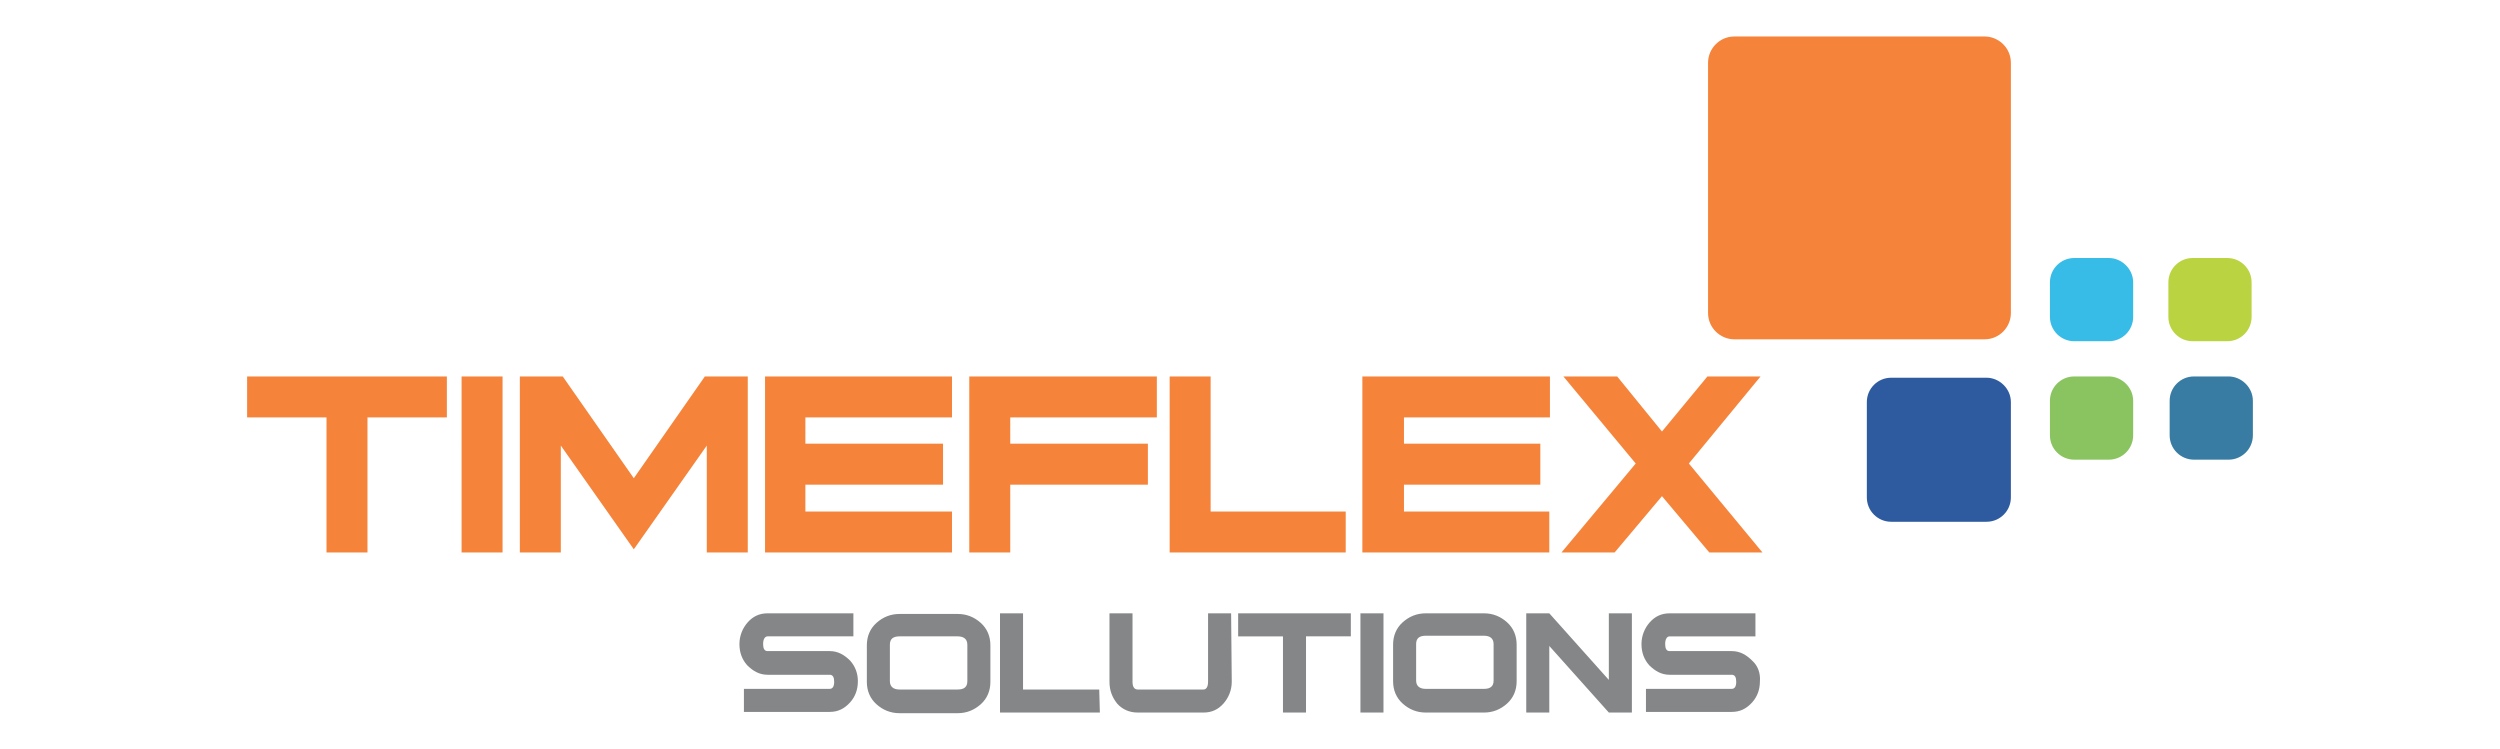
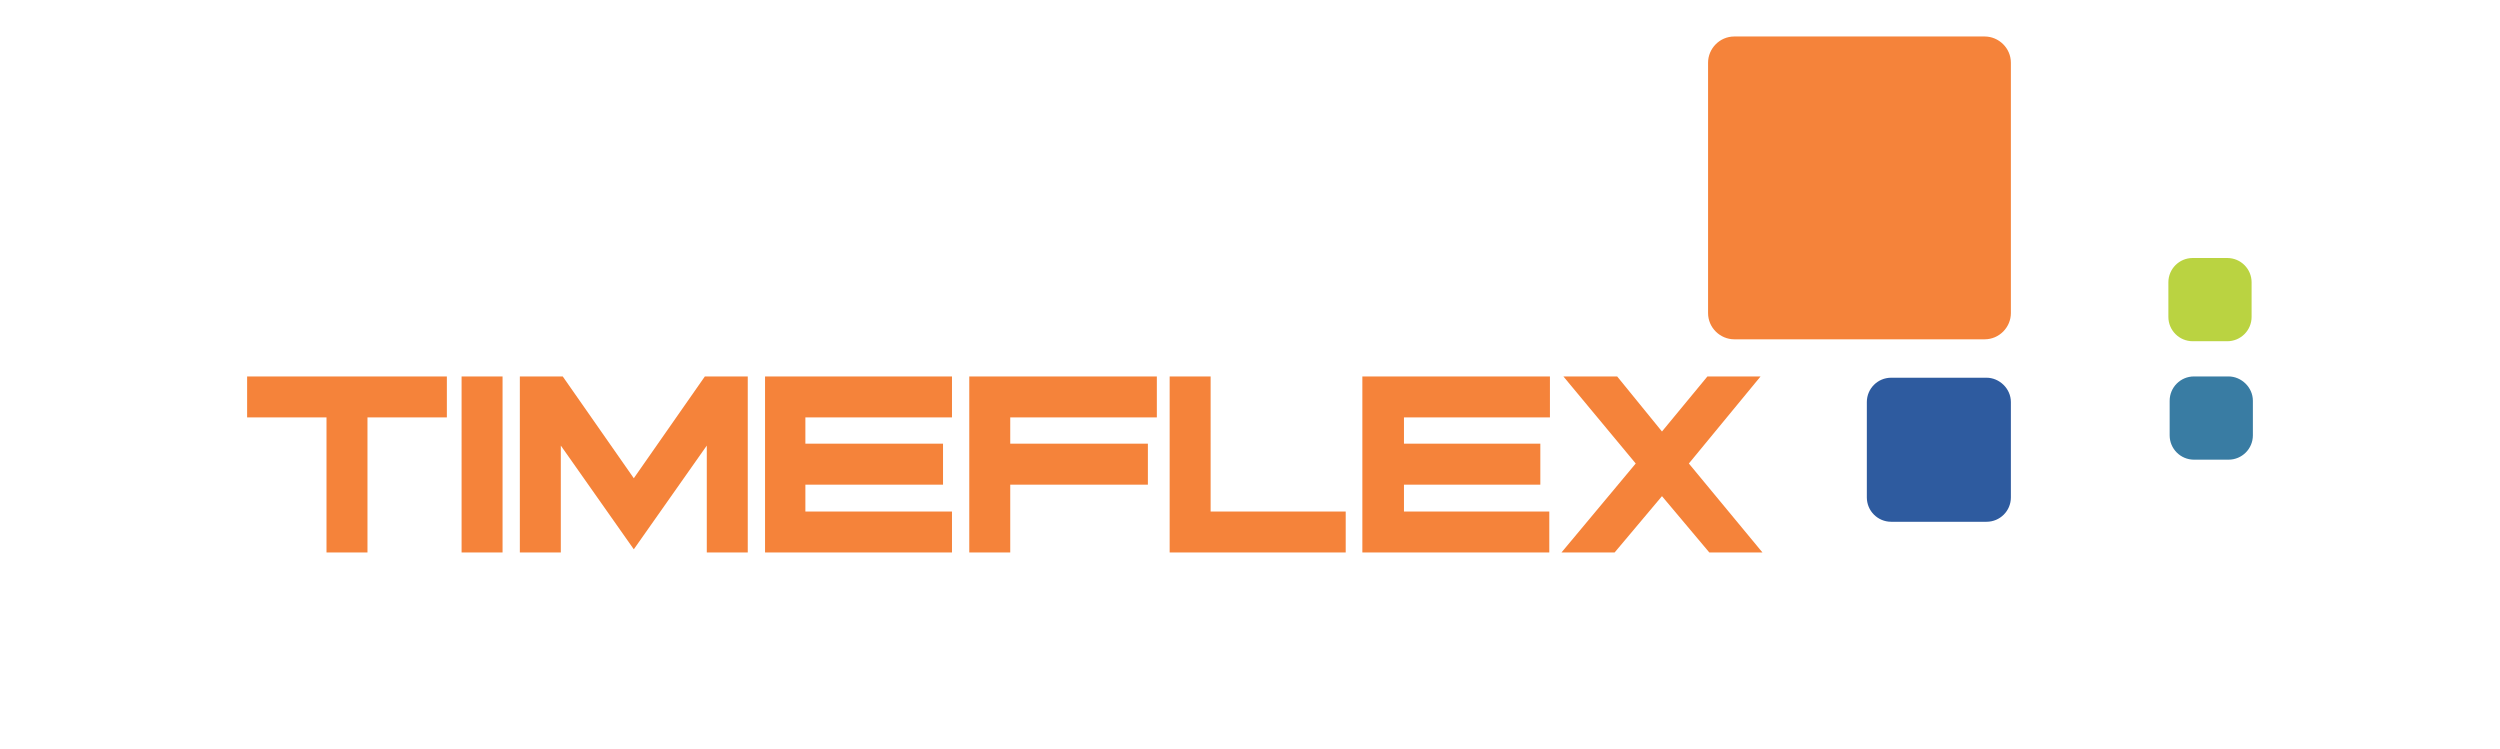
<svg xmlns="http://www.w3.org/2000/svg" xml:space="preserve" id="Timeflexlogo" width="390.5" height="117" x="0" y="0" style="enable-background:new 0 0 390.5 117" version="1.1" viewBox="0 0 390.5 117">
  <style type="text/css">.st0{fill:#f5833a}</style>
  <g id="Layer_x0020_1">
    <path d="M38.6 58.8v6.4H51v21.1h6.4V65.2h12.4v-6.4zM72.1 86.3h6.4V58.8h-6.4zM110.1 58.8 99 74.7 87.9 58.8h-6.7v27.5h6.4V69.6L99 85.8l11.4-16.2v16.7h6.4V58.8zM119.5 58.8v27.5h29.2v-6.4h-22.9v-4.2h21.5v-6.4h-21.5v-4.1h22.9v-6.4zM151.4 58.8v27.5h6.4V75.7h21.5v-6.4h-21.5v-4.1h22.9v-6.4zM182.7 58.8v27.5h27.5v-6.4h-21.1V58.8zM212.8 58.8v27.5H242v-6.4h-22.7v-4.2h21.3v-6.4h-21.3v-4.1h22.8v-6.4zM266.7 58.8l-7.1 8.6-7-8.6h-8.4l11.3 13.6-11.6 13.9h8.3l7.4-8.8 7.4 8.8h8.3l-11.5-13.9L275 58.8z" class="st0" />
-     <path d="M329.4 58.8H324c-2.1 0-3.8 1.7-3.8 3.8V68c0 2.1 1.7 3.8 3.8 3.8h5.4c2.1 0 3.8-1.7 3.8-3.8v-5.4c0-2.1-1.8-3.8-3.8-3.8z" style="fill:#89c460" />
    <path d="M310.3 59h-14.9c-2.1 0-3.8 1.7-3.8 3.8v14.9c0 2.1 1.7 3.8 3.8 3.8h14.9c2.1 0 3.8-1.7 3.8-3.8V62.8c0-2.1-1.8-3.8-3.8-3.8z" style="fill:#2e5b9f" />
-     <path d="M329.4 40.3H324c-2.1 0-3.8 1.7-3.8 3.8v5.4c0 2.1 1.7 3.8 3.8 3.8h5.4c2.1 0 3.8-1.7 3.8-3.8v-5.4c0-2.1-1.8-3.8-3.8-3.8z" style="fill:#37bce7" />
    <path d="M347.9 40.3h-5.4c-2.1 0-3.8 1.7-3.8 3.8v5.4c0 2.1 1.7 3.8 3.8 3.8h5.4c2.1 0 3.8-1.7 3.8-3.8v-5.4c0-2.1-1.7-3.8-3.8-3.8z" style="fill:#bad341" />
    <path d="M348.1 58.8h-5.4c-2.1 0-3.8 1.7-3.8 3.8V68c0 2.1 1.7 3.8 3.8 3.8h5.4c2.1 0 3.8-1.7 3.8-3.8v-5.4c0-2.1-1.8-3.8-3.8-3.8z" style="fill:#397ca3" />
    <path d="M270.9 53H310c2.3 0 4.1-1.9 4.1-4.1V9.8c0-2.3-1.9-4.1-4.1-4.1h-39.1c-2.3 0-4.1 1.9-4.1 4.1v39.1c0 2.3 1.9 4.1 4.1 4.1z" class="st0" />
-     <path d="M132.8 103.2c-.9-.9-1.9-1.5-3.2-1.5h-9.7c-.5 0-.7-.4-.7-1.1 0-.8.3-1.2.7-1.2h13.4v-3.6h-13.4c-1.3 0-2.3.5-3.1 1.4-.8.9-1.3 2.1-1.3 3.4 0 1.3.4 2.4 1.2 3.3.9.9 1.9 1.5 3.2 1.5h9.7c.5 0 .7.4.7 1.1 0 .8-.3 1.1-.7 1.1h-13.4v3.6h13.4c1.3 0 2.3-.5 3.2-1.5.8-.9 1.2-2 1.2-3.3 0-1.2-.4-2.3-1.2-3.2zm21.9-2.4c0-1.4-.5-2.6-1.5-3.5-1-.9-2.2-1.4-3.6-1.4h-9.1c-1.4 0-2.6.5-3.6 1.4-1 .9-1.5 2.1-1.5 3.5v5.7c0 1.4.5 2.6 1.5 3.5 1 .9 2.2 1.4 3.6 1.4h9.1c1.4 0 2.6-.5 3.6-1.4 1-.9 1.5-2.1 1.5-3.5v-5.7zm-5.1 6.9h-9.1c-.9 0-1.5-.4-1.5-1.3v-5.7c0-.9.5-1.3 1.5-1.3h9.1c.9 0 1.5.4 1.5 1.3v5.7c0 .9-.5 1.3-1.5 1.3zm22.1 0h-11.9V95.8h-3.6v15.5h15.6l-.1-3.6zm20.6-11.9h-3.6v10.7c0 .8-.3 1.2-.7 1.2h-10.3c-.5 0-.8-.4-.8-1.2V95.8h-3.6v10.7c0 1.3.4 2.4 1.2 3.4.8.9 1.9 1.4 3.2 1.4H188c1.3 0 2.3-.5 3.1-1.4s1.3-2.1 1.3-3.4l-.1-10.7zm18.7 0h-17.6v3.6h7v11.9h3.6V99.4h7v-3.6zm5.1 0h-3.6v15.5h3.6V95.8zm20.8 4.9c0-1.4-.5-2.6-1.5-3.5-1-.9-2.2-1.4-3.6-1.4h-9.1c-1.4 0-2.6.5-3.6 1.4-1 .9-1.5 2.1-1.5 3.5v5.7c0 1.4.5 2.6 1.5 3.5s2.2 1.4 3.6 1.4h9.1c1.4 0 2.6-.5 3.6-1.4s1.5-2.1 1.5-3.5v-5.7zm-5.1 6.9h-9.1c-.9 0-1.5-.4-1.5-1.3v-5.7c0-.9.5-1.3 1.5-1.3h9.1c.9 0 1.5.4 1.5 1.3v5.7c0 .9-.5 1.3-1.5 1.3zm23.1-11.8h-3.6v10.4L242 95.8h-3.6v15.5h3.6v-10.4l9.3 10.4h3.6V95.8zm18.8 7.4c-.9-.9-1.9-1.5-3.2-1.5h-9.7c-.5 0-.7-.4-.7-1.1 0-.8.3-1.2.7-1.2h13.4v-3.6h-13.4c-1.3 0-2.3.5-3.1 1.4-.8.9-1.3 2.1-1.3 3.4s.4 2.4 1.2 3.3c.9.9 1.9 1.5 3.2 1.5h9.7c.5 0 .7.4.7 1.1 0 .8-.3 1.1-.7 1.1h-13.4v3.6h13.4c1.3 0 2.3-.5 3.2-1.5.8-.9 1.2-2 1.2-3.3.1-1.2-.3-2.4-1.2-3.2z" style="fill:#848688" />
  </g>
</svg>